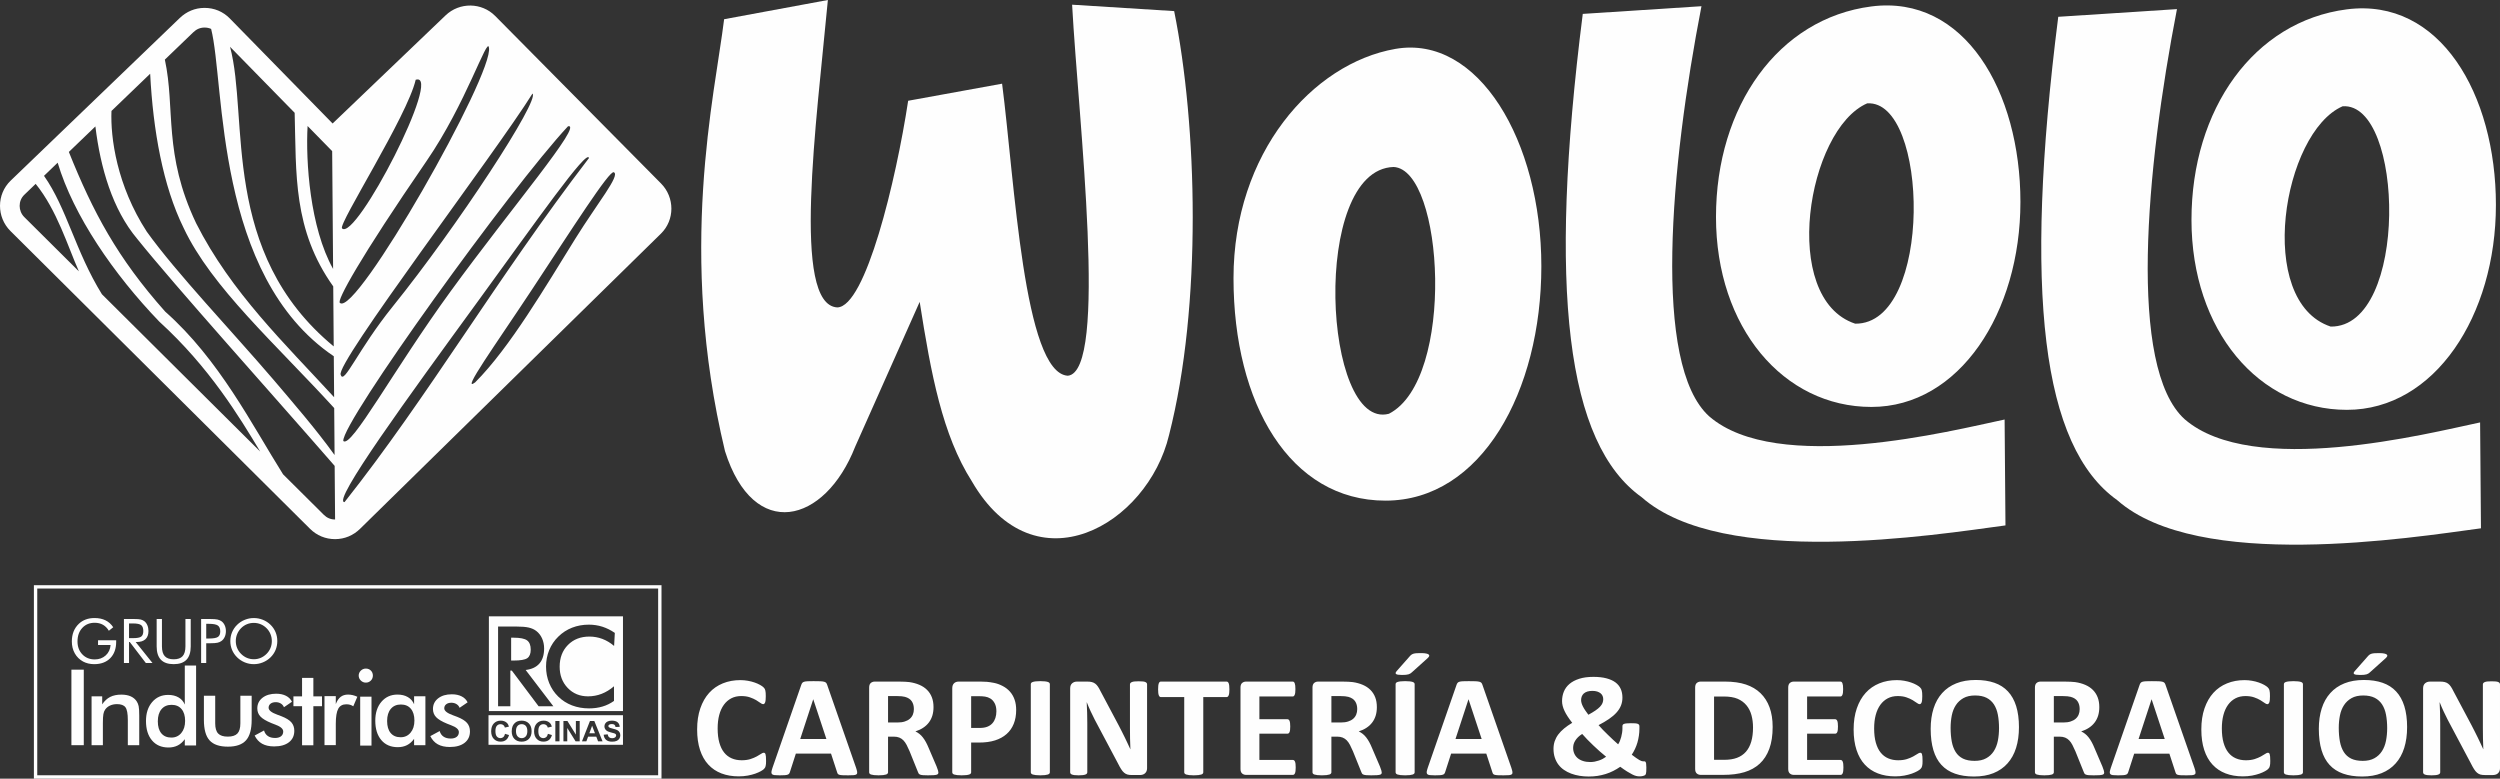
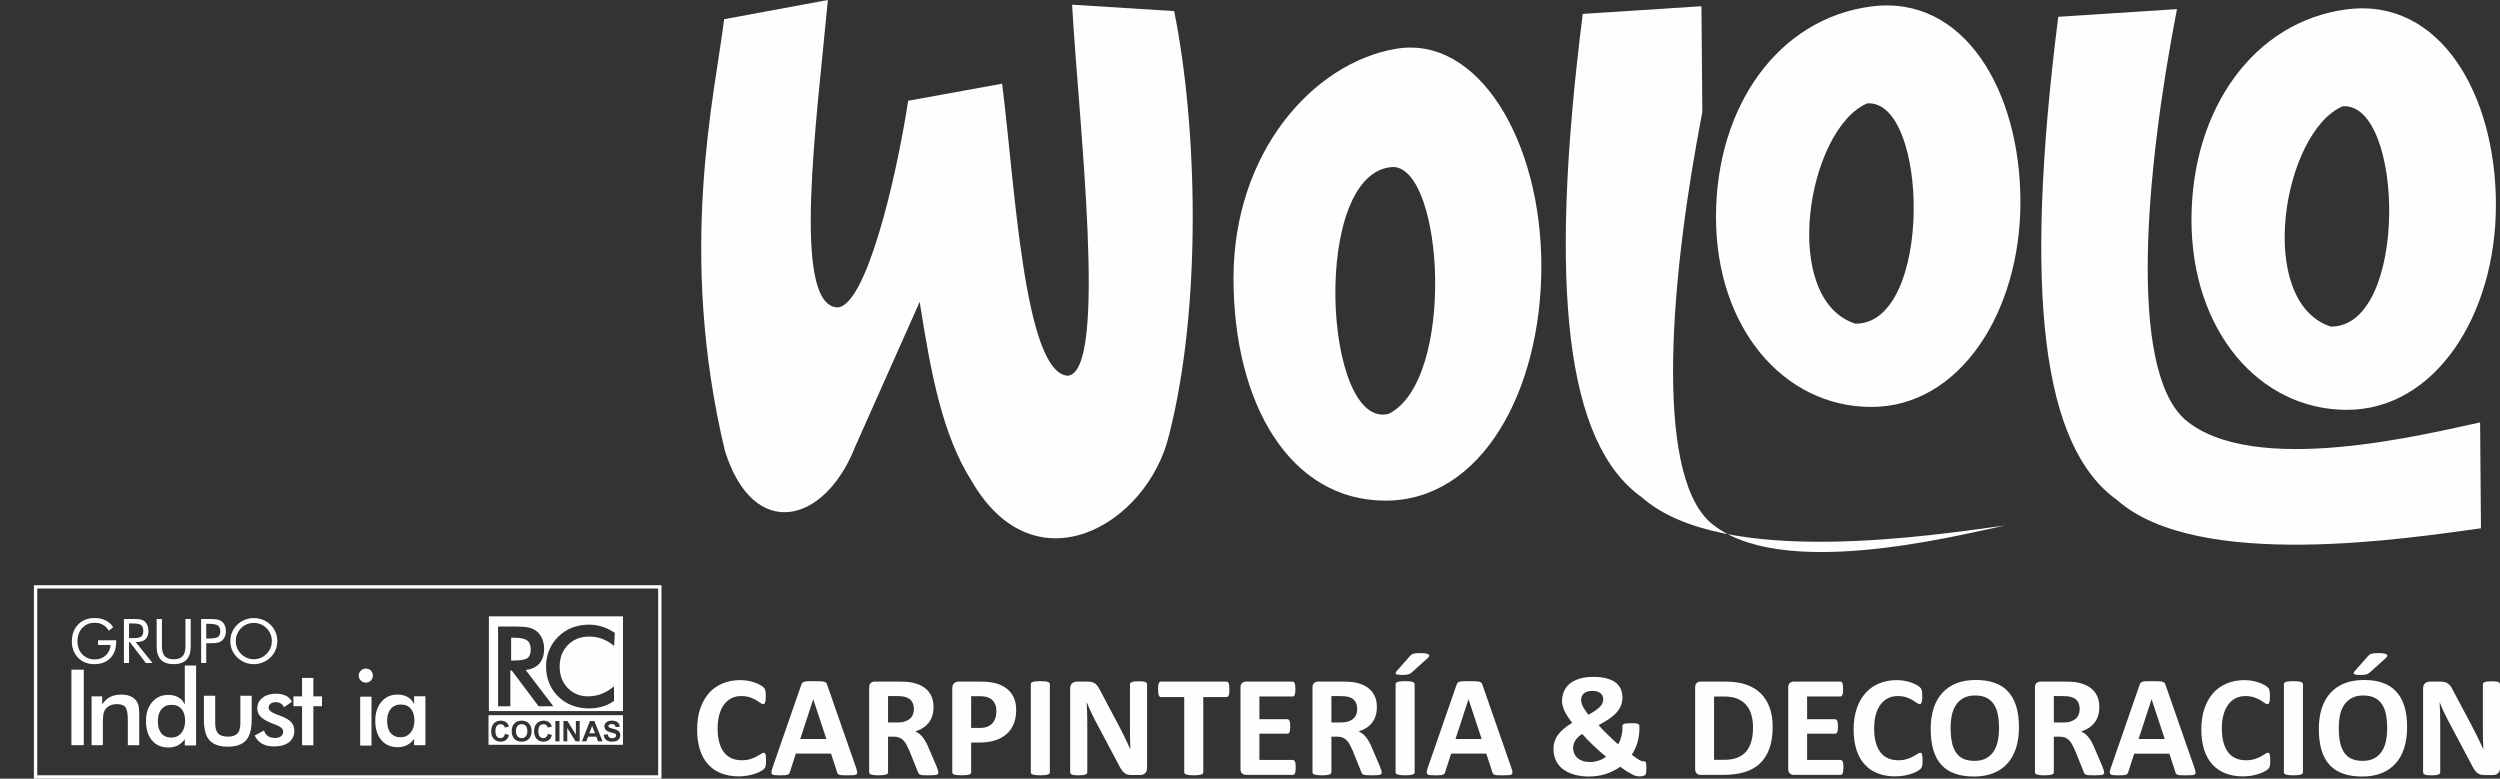
<svg xmlns="http://www.w3.org/2000/svg" viewBox="0 0 60134.89 18729.51" style="shape-rendering:geometricPrecision; text-rendering:geometricPrecision; image-rendering:optimizeQuality; fill-rule:evenodd; clip-rule:evenodd" version="1.1" height="163.554mm" width="525.124mm" xml:space="preserve">
  <rect x="0" y="0" width="60134.89" height="18729.51" fill="#333333" stroke="none" />
  <defs>
    <style type="text/css">
   
    .str0 {stroke:#FEFEFE;stroke-width:80.8;stroke-miterlimit:22.926}
    .fil2 {fill:none}
    .fil0 {fill:#FEFEFE}
    .fil1 {fill:#FEFEFE;fill-rule:nonzero}
   
  </style>
  </defs>
  <g id="Capa_x0020_1">
-     <path d="M8000.82 2970.47l2715.95 -2599.57c335.47,-321.09 868.37,-316.49 1195.59,14.04l3988.73 4029.19c330.03,333.38 333.54,875.93 -2.85,1205.93l-7237.04 7099.48c-163.14,160.05 -370.79,248.18 -599.9,248.75 -230.76,0.57 -441.53,-87 -605.08,-249.55l-7204.78 -7161.73c-335.36,-333.34 -336.85,-883.21 5.14,-1212.1l4065.98 -3910.38c163.32,-157.09 368.65,-244.08 595.99,-244.57 232.34,-0.49 445.82,87.18 608.62,253.47l2473.65 2527.05zm225.93 2522.71c328.85,328.89 2449.88,-3792.35 1772,-3574.18 -196.97,863.64 -1867.82,3473.16 -1772,3574.18zm-50.35 1792.17c-85.81,-40.1 461.74,-1052.91 2088.04,-3418.51 941.19,-1369.02 1460.96,-3006.9 1496.23,-2723.1 134.26,617.53 -3205.03,6500.69 -3584.27,6141.61zm20.18 1731.72c75.91,250.49 409.11,-602.23 1252.01,-1646.93 1549.02,-1919.92 3547.78,-4975.9 3359.19,-5118.91 -882.68,1419.61 -4777,6533.98 -4611.2,6765.84zm60.38 1590.76c-40.26,-449.71 4037.33,-6104.67 5406.63,-7571.23 377.17,-71.69 -1370.94,1974.3 -2824.78,3971.5 -1380.98,1897.17 -2388.73,3783.63 -2581.85,3599.73zm30.29 1470.01c-317.09,5.55 1535.7,-2535.57 3219.28,-4845.91 1381.46,-1895.72 2626.1,-3675.63 2660.53,-3430.12 -2221.71,2899.63 -3869.51,5738.86 -5879.81,8276.04zm3141.27 -2879.5c-356.18,267.97 486.92,-899.68 1372.48,-2241.23 949.15,-1437.9 1870.42,-2887.41 1965.12,-2812.99 158.34,72.68 -392.17,737.96 -922.86,1589.89 -714.1,1146.3 -1580.13,2630.7 -2414.75,3464.33zm-10370.16 -4968.82c546.78,774.76 754.7,1814.7 1392.81,2847.76l3808.17 3785.42c-500.66,-834.24 -1221.57,-2028.45 -2427.35,-3126.31 -1099.19,-1141.85 -2067.36,-2556.16 -2444.89,-3823.01l-328.74 316.14zm839.25 2297.52c-272.23,-612.69 -525.32,-1467.97 -1039.91,-2104.55l-273.52 263.05c-150.43,144.64 -147.53,389.24 0.41,536.32l1313.01 1305.17zm6152.31 4679.32c-1554.38,-1786.32 -3833.56,-4319.11 -4751.46,-5463.39 -595.18,-709.92 -882.64,-1706.86 -1004.06,-2702.17l-638.34 613.91c582.52,1449.93 1165.48,2545.55 2316.89,3840.07 1299.96,1149.53 2092.72,2732.07 2835.69,3913.95l980.74 974.88c74.73,74.36 165.3,112.41 270.75,112.13l-10.2 -1289.38zm-5368.64 -8537.65c-26.52,640.81 128.46,1792.74 848.73,2903.09 714.82,996.76 2033.76,2376.1 3050.65,3564.14 469.5,554.32 1014.07,1178.46 1467.21,1809.61l-8.94 -1129.9c-1403.28,-1537.08 -2953.16,-2908.98 -3622.86,-4334.49 -497.08,-1007.49 -734.61,-2349.87 -803.98,-3707.64l-930.81 895.19zm1284.02 -1234.85c255.18,1179.9 -42.77,2265.77 752.79,3936.56 843.06,1665.31 2135.91,2895.22 3318.78,4184.14l-7.8 -985.3c-2875.24,-1943.43 -2614.65,-6548.92 -2950.61,-7873.96 -48.45,-22.03 -101.61,-32.84 -158.88,-32.73 -105.06,0.23 -193.68,39.76 -269.41,112.59l-684.87 658.71zm1567.73 -308.84c458.54,1698.71 -247.49,4946.6 2494.14,7207.32l-11.42 -1443.57c-972.14,-1364.01 -887.74,-2713.06 -927.99,-4175.46l-1554.73 -1588.29zm1865.74 1905.99c-47.72,843.74 54.22,2439.72 613.68,3437.88l-22.41 -2833.86 -591.27 -604.01z" class="fil0" />
    <path d="M19913.88 0l-2495.69 462.2c-225.95,1841.78 -1129.73,5588.81 20.57,10388.44 688.11,2184.15 2403.27,1754.48 3132.45,-107.87l1550.81 -3481.6c273.9,1745.99 547.75,3204.33 1253.01,4313.53 1520.04,2629.18 4231.39,1047.54 4744.9,-1109.2 801.03,-3132.44 677.82,-7456.25 123.21,-10198.44l-2454.59 -154.06c150.69,2769.58 876.45,8825.71 -102.63,8925.01 -1061.22,-61.64 -1280.34,-4703.75 -1581.55,-7024.85 -753.17,136.95 -1506.29,273.85 -2259.45,410.8 -290.97,1913.67 -1023.61,4957.14 -1704.88,4970.81 -1102.41,-61.68 -499.93,-4457.42 -226.16,-7394.77z" class="fil0" />
    <path d="M33563.17 1176.35c1994.76,-349.19 3512.43,2215.66 3512.43,5227.55 0,3011.88 -1445.77,5638.42 -3748.66,5638.42 -2302.9,0 -3656.2,-2338.95 -3656.2,-5350.83 0,-3011.89 1897.67,-5165.95 3892.43,-5515.14zm-40.92 2840.07c1208.48,61.61 1492.63,5114.67 -112.91,5936.26 -1578.22,421.13 -1893.22,-5874.65 112.91,-5936.26z" class="fil0" />
-     <path d="M40927 149.45l-2855.17 184.84c-842.17,6648.29 -390.26,10338.8 1417.33,11626 1951.36,1725.42 7065.95,903.73 8750.29,677.83l-20.54 -2547.05c-1266.67,267.02 -5470.65,1340.27 -7107.05,-77.06 -1369.34,-1239.27 -931.14,-6016.65 -184.85,-9864.56z" class="fil0" />
+     <path d="M40927 149.45l-2855.17 184.84c-842.17,6648.29 -390.26,10338.8 1417.33,11626 1951.36,1725.42 7065.95,903.73 8750.29,677.83c-1266.67,267.02 -5470.65,1340.27 -7107.05,-77.06 -1369.34,-1239.27 -931.14,-6016.65 -184.85,-9864.56z" class="fil0" />
    <path d="M52364.43 219.32l-2855.17 184.85c-842.17,6648.28 -390.26,10338.79 1417.33,11626 1951.36,1725.41 7065.95,903.73 8750.29,677.82l-20.53 -2547.05c-1266.68,267.02 -5470.65,1340.27 -7107.06,-77.06 -1369.34,-1239.27 -931.14,-6016.64 -184.85,-9864.56z" class="fil0" />
    <path d="M45014.85 154.93c2238.95,-287.59 3584.35,2043.54 3584.35,4703.79 0,2660.23 -1468.64,4929.74 -3584.35,4929.74 -2115.71,0 -3738.41,-1910.03 -3738.41,-4570.26 0,-2660.23 1499.46,-4775.67 3738.41,-5063.27zm-102.59 2331.45c-1441.27,626.47 -2112.25,4693.55 -287.55,5299.48 1882.84,20.58 1773.34,-5402.19 287.55,-5299.48z" class="fil0" />
    <path d="M56452.27 224.79c2238.96,-287.59 3584.35,2043.56 3584.35,4703.79 0,2660.23 -1468.63,4929.74 -3584.35,4929.74 -2115.71,0 -3738.41,-1910.02 -3738.41,-4570.25 0,-2660.25 1499.46,-4775.68 3738.41,-5063.28zm-102.58 2331.46c-1441.27,626.46 -2112.26,4693.54 -287.56,5299.47 1882.86,20.58 1773.34,-5402.17 287.56,-5299.47z" class="fil0" />
    <path d="M18426.98 18299.94c0,29 -0.6,53.86 -2.38,73.98 -1.77,20.12 -4.73,37.88 -8.28,52.07 -2.97,14.81 -7.7,27.23 -13.62,37.88 -5.91,10.05 -14.78,21.88 -27.82,34.92 -12.42,13.02 -37.26,30.17 -73.37,50.89 -36.69,20.12 -81.07,40.24 -133.74,59.18 -52.67,18.35 -112.43,34.31 -179.9,46.75 -67.46,12.42 -140.84,18.94 -219.55,18.94 -153.27,0 -291.74,-23.68 -415.43,-71.02 -123.69,-47.33 -229.02,-118.35 -315.41,-212.44 -87,-94.1 -153.28,-211.27 -199.44,-352.7 -46.15,-140.85 -69.24,-304.78 -69.24,-491.78 0,-190.55 25.46,-359.8 76.35,-507.75 50.89,-147.94 121.89,-272.2 213.04,-372.82 91.12,-100.6 200.6,-176.35 328.42,-228.42 127.24,-52.07 268.09,-78.11 421.94,-78.11 62.14,0 121.91,5.34 179.9,15.99 57.99,10.05 111.25,23.66 160.37,40.82 49.12,16.56 92.92,36.1 132.56,57.99 39.06,22.49 66.88,41.43 82.25,56.82 15.4,15.96 26.05,28.98 31.96,39.04 5.92,10.66 10.66,23.68 13.62,39.67 3.55,16.56 6.52,35.49 8.29,57.38 1.76,21.91 2.36,48.53 2.36,81.09 0,34.31 -1.18,63.9 -3.55,88.18 -2.37,24.25 -6.5,43.78 -11.84,58.59 -5.91,14.78 -13.02,26.02 -20.72,32.53 -8.28,7.11 -17.75,10.65 -27.82,10.65 -17.14,0 -39.05,-10.05 -65.67,-30.17 -26.64,-20.12 -60.96,-42.6 -102.97,-67.46 -42.02,-24.85 -92.31,-47.35 -150.9,-67.47 -58,-20.11 -127.24,-30.17 -208.32,-30.17 -88.77,0 -168.06,18.35 -237.89,54.45 -69.82,36.68 -129,88.18 -178.12,155.64 -49.12,68.06 -86.4,149.72 -111.86,245.59 -25.43,95.27 -37.86,203.57 -37.86,323.7 0,131.36 13.6,245.58 40.84,342.05 27.22,95.86 65.69,175.76 115.98,237.88 49.71,62.14 110.66,108.89 181.67,139.07 71.01,30.77 150.92,46.16 239.68,46.16 80.48,0 150.3,-9.47 209.48,-28.41 58.59,-18.93 108.88,-40.23 150.91,-62.72 42.6,-23.09 76.92,-43.79 104.14,-62.15 27.23,-18.32 47.94,-27.79 63.34,-27.79 11.23,0 20.7,2.36 27.21,7.09 7.1,4.74 13.02,13.62 17.75,27.82 4.16,13.62 7.7,33.15 10.07,57.99 2.37,25.46 3.56,58.59 3.56,100.6zm2165.31 169.25c13.6,41.42 22.48,74.56 26.04,98.83 3.54,24.25 -1.2,42.6 -13.63,55.02 -13.01,11.85 -35.49,19.54 -68.05,22.5 -31.96,2.95 -76.93,4.13 -133.15,4.13 -59.17,0 -105.34,-0.6 -137.88,-2.36 -33.15,-1.77 -58,-5.34 -75.75,-10.65 -17.17,-5.34 -29,-12.45 -36.11,-21.9 -7.1,-8.87 -13.01,-21.32 -17.17,-36.11l-147.35 -450.93 -846.24 0 -141.44 438.5c-4.73,16.56 -10.66,30.19 -18.36,40.84 -7.09,11.23 -19.52,19.52 -36.08,26.03 -16.57,6.52 -40.24,10.65 -71.02,13.02 -30.77,2.37 -71.01,3.55 -120.72,3.55 -53.25,0 -94.68,-1.77 -124.87,-5.31 -30.17,-3.56 -50.89,-11.85 -62.12,-24.86 -11.84,-13.6 -15.99,-32.55 -12.42,-56.82 3.54,-24.25 12.42,-56.22 26.03,-97.05l691.19 -1991.32c6.52,-19.52 14.81,-35.51 24.28,-47.34 8.86,-12.42 23.66,-21.3 43.78,-27.82 20.72,-6.52 48.53,-10.65 84.63,-12.42 35.5,-1.76 82.85,-2.37 142.02,-2.37 68.06,0 122.51,0.61 162.75,2.37 40.82,1.77 72.19,5.91 94.67,12.42 22.5,6.52 38.47,15.99 48.53,28.41 9.46,13.01 18.35,30.17 24.86,52.07l693.56 1989.56zm-1029.69 -1647.51l-1.79 0 -312.44 954.55 629.64 0 -315.41 -954.55zm3009.17 1758.77c0,12.42 -2.36,23.07 -7.09,31.95 -4.74,8.87 -15.39,15.99 -32.56,21.91 -17.75,5.32 -42.6,9.46 -76.34,11.83 -33.72,2.37 -79.3,3.55 -136.71,3.55 -48.52,0 -86.97,-1.18 -115.97,-3.55 -29.01,-2.37 -52.09,-6.5 -68.65,-13.02 -16.57,-6.5 -28.4,-14.2 -35.51,-24.25 -6.52,-10.07 -12.42,-21.9 -17.17,-35.51l-202.37 -502.41c-24.28,-56.82 -47.94,-107.71 -71.02,-151.5 -23.07,-44.37 -49.13,-81.08 -77.53,-110.66 -28.41,-29.59 -61.54,-51.49 -98.83,-66.88 -36.69,-14.78 -79.89,-22.48 -128.42,-22.48l-142.61 0 0 857.48c0,11.25 -3.56,21.9 -11.26,30.77 -7.68,9.47 -20.12,17.17 -37.27,23.07 -17.15,5.34 -40.25,10.07 -69.25,13.63 -28.39,3.54 -65.67,5.31 -110.06,5.31 -43.79,0 -80.48,-1.77 -110.07,-5.31 -29.59,-3.56 -52.67,-8.29 -69.83,-13.63 -17.15,-5.91 -29.58,-13.6 -36.1,-22.48 -7.11,-9.47 -10.65,-20.12 -10.65,-31.37l0 -2038.09c0,-50.88 13.01,-87.58 39.05,-110.06 26.05,-22.48 58,-33.72 95.87,-33.72l581.12 0c58.59,0 107.7,1.18 145.58,3.55 37.87,2.36 72.8,5.31 104.15,8.28 89.95,13.02 171.02,34.9 243.22,66.28 72.2,30.77 133.74,71.61 184.04,121.9 50.31,50.3 88.78,109.48 115.4,178.12 26.64,68.65 39.65,147.36 39.65,236.72 0,74.57 -9.47,143.21 -28.4,204.75 -19.54,62.15 -47.33,117.17 -84.62,165.7 -36.69,48.52 -82.27,90.55 -136.71,126.05 -54.44,36.1 -116.58,64.51 -185.81,86.99 33.72,15.99 65.09,35.51 94.67,58.59 29.59,23.07 57.41,51.49 83.45,84.64 26.05,33.13 50.89,70.42 73.99,113.02 23.06,42.03 45.55,89.95 67.45,143.21l189.96 443.24c17.17,43.79 29.01,75.75 34.32,96.46 5.92,20.12 8.87,36.11 8.87,47.94zm-589.4 -1523.83c0,-73.97 -16.58,-136.71 -50.31,-187 -33.74,-50.89 -88.76,-87 -165.1,-107.7 -23.07,-5.92 -49.13,-10.07 -78.71,-13.6 -29.59,-3.56 -70.43,-5.34 -122.51,-5.34l-204.74 0 0 635.57 232.56 0c65.1,0 121.32,-7.7 169.85,-23.67 49.12,-15.39 89.36,-37.29 121.9,-65.69 32.53,-27.82 56.81,-62.14 72.8,-101.2 15.96,-39.05 24.25,-82.85 24.25,-131.37zm2460.6 20.12c0,126.63 -19.52,237.89 -59.17,334.95 -39.06,97.65 -96.47,179.31 -172.2,245.59 -75.17,66.85 -167.49,117.17 -276.97,152.08 -109.48,34.93 -238.48,52.09 -387.02,52.09l-187.59 0 0 715.45c0,11.84 -3.56,21.9 -11.26,31.37 -7.68,8.87 -20.12,16.57 -37.27,22.48 -17.15,5.93 -40.25,10.07 -69.25,13.63 -28.39,3.54 -65.67,5.31 -110.06,5.31 -43.79,0 -80.48,-1.77 -110.07,-5.31 -29.59,-3.56 -52.67,-8.29 -69.83,-13.63 -17.15,-5.91 -29.58,-13.6 -36.1,-22.48 -7.11,-9.47 -10.65,-20.12 -10.65,-31.37l0 -2018.56c0,-54.44 14.19,-95.27 42.6,-122.5 28.41,-27.22 65.69,-40.82 111.86,-40.82l529.04 0c53.26,0 104.16,1.77 152.09,5.91 47.92,4.15 105.33,13.03 172.79,26.04 66.88,13.6 134.93,37.88 203.57,73.97 68.65,35.51 127.83,81.09 176.35,136.11 48.53,55.04 85.81,118.95 111.25,192.92 25.45,73.38 37.87,155.64 37.87,246.77zm-475.78 33.14c0,-78.71 -14.21,-143.81 -42.03,-194.7 -27.82,-50.88 -62.12,-88.76 -102.96,-113.03 -40.82,-24.25 -83.45,-39.66 -127.82,-46.16 -44.98,-6.5 -91.14,-9.46 -139.08,-9.46l-195.27 0 0 763.4 205.93 0c73.38,0 134.33,-10.07 184.04,-29.59 49.12,-19.52 89.96,-47.34 121.32,-82.86 31.37,-34.9 55.02,-77.52 71.61,-126.63 15.97,-49.13 24.27,-102.96 24.27,-160.96zm1285.93 1467.01c0,11.25 -3.55,21.9 -11.25,31.37 -7.7,8.87 -20.12,16.57 -37.29,22.48 -17.17,5.34 -40.82,10.07 -69.24,13.63 -29,3.54 -66.28,5.31 -111.26,5.31 -43.78,0 -80.48,-1.77 -110.06,-5.31 -29.59,-3.56 -53.26,-8.29 -70.43,-13.63 -17.17,-5.91 -29.58,-13.6 -37.29,-22.48 -7.7,-9.47 -11.23,-20.12 -11.23,-31.37l0 -2119.74c0,-11.25 3.54,-21.9 11.23,-31.37 7.71,-8.87 20.12,-16.57 38.48,-22.5 17.75,-5.91 40.82,-10.05 69.82,-13.6 29,-3.54 65.7,-5.32 109.48,-5.32 44.98,0 82.27,1.79 111.26,5.32 28.41,3.55 52.07,7.7 69.24,13.6 17.17,5.93 29.59,13.63 37.29,22.5 7.7,9.47 11.25,20.12 11.25,31.37l0 2119.74zm2338.7 -97.64c0,26.61 -4.72,50.3 -13.6,71.6 -9.47,20.72 -21.88,37.88 -37.87,52.07 -15.39,13.63 -33.74,23.68 -55.05,30.19 -21.88,6.52 -43.18,9.47 -65.08,9.47l-194.7 0c-40.82,0 -75.75,-4.15 -105.34,-11.84 -29,-8.28 -56.22,-23.07 -81.07,-44.37 -25.45,-21.31 -49.12,-50.31 -72.2,-86.99 -23.07,-36.11 -49.12,-83.45 -78.12,-141.45l-556.86 -1049.22c-32.55,-62.72 -65.09,-130.18 -98.83,-202.4 -33.72,-72.19 -63.32,-142.61 -89.95,-210.66l-3.54 0c4.72,83.44 8.28,166.29 10.65,249.13 2.36,82.27 3.54,168.06 3.54,255.64l0 1174.68c0,11.26 -2.95,21.91 -9.47,31.38 -6.49,8.87 -17.75,16.56 -33.13,23.07 -15.39,6.52 -36.69,11.25 -63.33,14.81 -26.62,3.54 -60.95,5.31 -102.37,5.31 -40.84,0 -74.57,-1.77 -101.2,-5.31 -26.62,-3.56 -47.34,-8.29 -62.15,-14.81 -15.37,-5.92 -26.04,-14.2 -31.35,-23.07 -5.92,-9.47 -8.87,-20.12 -8.87,-31.38l0 -2016.77c0,-54.44 15.97,-95.27 47.94,-122.5 31.35,-27.22 70.42,-40.82 117.16,-40.82l244.41 0c43.78,0 81.07,3.55 111.25,11.25 30.17,7.7 56.81,20.12 80.49,37.27 23.66,17.15 46.15,41.43 66.85,72.2 20.72,30.17 42.03,68.64 63.92,113.62l436.13 820.78c25.45,49.72 50.31,98.84 75.16,146.76 24.86,47.94 49.12,95.87 71.6,143.81 23.1,47.94 45.58,95.28 67.47,141.44 22.49,46.75 43.79,92.91 64.51,139.07l1.77 0c-3.55,-81.07 -6.52,-165.7 -8.29,-253.29 -1.77,-88.18 -2.36,-172.21 -2.36,-252.09l0 -1053.37c0,-11.25 3.54,-21.9 10.65,-31.37 6.52,-8.87 18.35,-17.14 34.33,-24.25 16.56,-7.1 37.87,-11.83 64.5,-14.8 26.62,-2.95 60.95,-4.13 102.38,-4.13 39.66,0 72.79,1.18 99.42,4.13 26.64,2.97 46.75,7.7 61.54,14.8 14.21,7.11 24.86,15.38 30.17,24.25 5.92,9.47 8.87,19.54 8.87,31.37l0 2016.79zm1980.1 -1897.24c0,33.72 -1.2,62.12 -4.16,86.4 -2.95,23.66 -7.1,42.6 -13.01,56.8 -5.92,14.8 -13.03,25.45 -21.9,31.96 -8.28,7.09 -18.35,10.65 -28.4,10.65l-561.02 0 0 1809.06c0,11.25 -3.54,21.9 -11.23,31.37 -7.7,8.87 -20.12,16.57 -37.29,22.48 -17.15,5.34 -40.84,10.07 -70.42,13.63 -29.59,3.54 -66.28,5.31 -110.07,5.31 -43.8,0 -80.48,-1.77 -110.06,-5.31 -29.59,-3.56 -53.27,-8.29 -70.44,-13.63 -17.15,-5.91 -29.59,-13.6 -37.26,-22.48 -7.71,-9.47 -11.26,-20.12 -11.26,-31.37l0 -1809.06 -561 0c-11.25,0 -21.31,-3.56 -29.59,-10.65 -7.7,-6.52 -14.78,-17.17 -20.72,-31.96 -5.32,-14.2 -10.05,-33.14 -13.01,-56.8 -2.97,-24.28 -4.16,-52.68 -4.16,-86.4 0,-34.33 1.19,-63.92 4.16,-88.18 2.95,-24.28 7.68,-43.8 13.01,-58 5.93,-14.8 13.02,-24.86 20.72,-31.35 8.28,-6.52 18.35,-9.47 29.59,-9.47l1580.05 0c10.05,0 19.52,2.95 28.4,9.47 8.86,6.49 15.97,16.56 21.9,31.35 5.91,14.2 10.05,33.72 13.01,58 2.95,24.25 4.16,53.85 4.16,88.18zm1594.84 1877.7c0,33.72 -1.18,61.54 -4.15,84.62 -2.95,22.5 -7.09,40.84 -13.02,54.45 -5.92,14.2 -13.01,24.25 -21.88,30.77 -8.29,6.52 -18.36,9.47 -28.41,9.47l-1125.56 0c-37.87,0 -69.82,-11.25 -95.87,-33.72 -26.04,-22.5 -39.05,-59.18 -39.05,-110.08l0 -1956.42c0,-50.88 13.01,-87.58 39.05,-110.06 26.05,-22.48 58,-33.72 95.87,-33.72l1120.23 0c10.07,0 19.54,2.95 27.82,8.86 7.7,5.92 14.81,15.99 20.72,30.2 5.34,14.78 10.05,33.13 13.03,55.61 2.95,23.1 4.13,51.5 4.13,86.4 0,32.55 -1.18,59.78 -4.13,82.86 -2.98,22.48 -7.11,40.82 -13.03,54.43 -5.91,14.21 -13.02,24.28 -20.72,30.77 -8.28,6.52 -17.75,9.47 -27.82,9.47l-800.66 0 0 546.8 674.61 0c10.66,0 20.13,2.95 28.41,9.47 8.87,6.52 15.97,15.99 21.91,29.59 5.91,13.02 10.05,30.77 13.01,53.86 2.95,22.49 4.13,49.71 4.13,81.66 0,33.72 -1.18,61.54 -4.13,83.45 -2.95,21.9 -7.1,39.65 -13.01,52.67 -5.93,13.6 -13.03,23.07 -21.91,28.41 -8.28,5.91 -17.75,8.87 -28.41,8.87l-674.61 0 0 632.01 806 0c10.65,0 20.12,2.97 28.41,9.46 8.87,6.52 15.96,16.58 21.88,30.77 5.93,13.63 10.07,31.97 13.02,54.45 2.97,23.07 4.15,50.89 4.15,84.63zm2069.44 120.72c0,12.42 -2.36,23.07 -7.09,31.95 -4.74,8.87 -15.39,15.99 -32.56,21.91 -17.75,5.32 -42.6,9.46 -76.34,11.83 -33.72,2.37 -79.3,3.55 -136.71,3.55 -48.52,0 -86.97,-1.18 -115.97,-3.55 -29,-2.37 -52.09,-6.5 -68.65,-13.02 -16.57,-6.5 -28.4,-14.2 -35.51,-24.25 -6.52,-10.07 -12.42,-21.9 -17.17,-35.51l-202.37 -502.41c-24.27,-56.82 -47.94,-107.71 -71.02,-151.5 -23.07,-44.37 -49.12,-81.08 -77.53,-110.66 -28.41,-29.59 -61.54,-51.49 -98.83,-66.88 -36.69,-14.78 -79.89,-22.48 -128.41,-22.48l-142.62 0 0 857.48c0,11.25 -3.56,21.9 -11.26,30.77 -7.68,9.47 -20.12,17.17 -37.26,23.07 -17.17,5.34 -40.25,10.07 -69.26,13.63 -28.39,3.54 -65.67,5.31 -110.06,5.31 -43.79,0 -80.48,-1.77 -110.07,-5.31 -29.58,-3.56 -52.65,-8.29 -69.82,-13.63 -17.17,-5.91 -29.59,-13.6 -36.11,-22.48 -7.1,-9.47 -10.65,-20.12 -10.65,-31.37l0 -2038.09c0,-50.88 13.01,-87.58 39.06,-110.06 26.04,-22.48 57.99,-33.72 95.86,-33.72l581.12 0c58.59,0 107.7,1.18 145.58,3.55 37.87,2.36 72.8,5.31 104.15,8.28 89.95,13.02 171.02,34.9 243.23,66.28 72.19,30.77 133.73,71.61 184.03,121.9 50.32,50.3 88.78,109.48 115.4,178.12 26.64,68.65 39.66,147.36 39.66,236.72 0,74.57 -9.47,143.21 -28.41,204.75 -19.52,62.15 -47.33,117.17 -84.62,165.7 -36.69,48.52 -82.27,90.55 -136.7,126.05 -54.45,36.1 -116.59,64.51 -185.82,86.99 33.72,15.99 65.09,35.51 94.68,58.59 29.58,23.07 57.4,51.49 83.45,84.64 26.04,33.13 50.89,70.42 73.98,113.02 23.07,42.03 45.55,89.95 67.45,143.21l189.97 443.24c17.17,43.79 29,75.75 34.31,96.46 5.92,20.12 8.87,36.11 8.87,47.94zm-589.4 -1523.83c0,-73.97 -16.57,-136.71 -50.3,-187 -33.75,-50.89 -88.77,-87 -165.11,-107.7 -23.07,-5.92 -49.12,-10.07 -78.71,-13.6 -29.59,-3.56 -70.42,-5.34 -122.51,-5.34l-204.74 0 0 635.57 232.56 0c65.1,0 121.33,-7.7 169.85,-23.67 49.12,-15.39 89.36,-37.29 121.9,-65.69 32.55,-27.82 56.81,-62.14 72.8,-101.2 15.96,-39.05 24.25,-82.85 24.25,-131.37zm1381.21 1520.28c0,11.25 -3.55,21.9 -11.25,31.37 -7.7,8.87 -20.12,16.57 -37.29,22.48 -17.17,5.34 -40.82,10.07 -69.24,13.63 -29,3.54 -66.28,5.31 -111.26,5.31 -43.78,0 -80.47,-1.77 -110.06,-5.31 -29.59,-3.56 -53.26,-8.29 -70.43,-13.63 -17.15,-5.91 -29.58,-13.6 -37.27,-22.48 -7.7,-9.47 -11.25,-20.12 -11.25,-31.37l0 -2119.74c0,-11.25 3.55,-21.9 11.25,-31.37 7.7,-8.87 20.12,-16.57 38.47,-22.5 17.75,-5.91 40.82,-10.05 69.82,-13.6 29.01,-3.54 65.7,-5.32 109.48,-5.32 44.98,0 82.27,1.79 111.26,5.32 28.41,3.55 52.07,7.7 69.24,13.6 17.17,5.93 29.59,13.63 37.29,22.5 7.7,9.47 11.25,20.12 11.25,31.37l0 2119.74zm-120.72 -2787.27c14.78,-17.76 29.59,-31.38 43.79,-42.03 14.8,-10.07 31.95,-18.33 52.07,-24.25 20.12,-5.34 44.98,-9.47 73.98,-11.25 29,-1.77 64.5,-2.36 107.11,-2.36 53.26,0 94.69,3.54 124.28,10.65 29.59,6.49 49.71,15.38 60.95,26.61 10.65,11.25 13.02,23.68 7.7,37.29 -5.92,13.62 -17.17,28.41 -33.14,43.21l-385.24 346.78c-11.25,10.65 -23.09,19.52 -35.51,27.22 -11.84,7.71 -26.64,13.62 -43.79,18.94 -17.75,5.32 -38.47,8.87 -62.73,11.25 -24.25,2.36 -54.44,3.54 -89.95,3.54 -39.65,0 -71.01,-1.76 -94.68,-5.31 -23.67,-3.56 -40.24,-8.87 -50.31,-16.57 -10.05,-7.11 -13.6,-16.58 -11.23,-28.41 2.36,-11.83 10.65,-25.43 24.27,-41.42l312.46 -353.88zm2447.01 2679.56c13.6,41.42 22.48,74.56 26.04,98.83 3.54,24.25 -1.2,42.6 -13.62,55.02 -13.02,11.85 -35.5,19.54 -68.06,22.5 -31.96,2.95 -76.93,4.13 -133.15,4.13 -59.17,0 -105.34,-0.6 -137.88,-2.36 -33.15,-1.77 -58,-5.34 -75.75,-10.65 -17.17,-5.34 -29,-12.45 -36.11,-21.9 -7.1,-8.87 -13.01,-21.32 -17.17,-36.11l-147.35 -450.93 -846.24 0 -141.44 438.5c-4.73,16.56 -10.66,30.19 -18.36,40.84 -7.09,11.23 -19.52,19.52 -36.08,26.03 -16.57,6.52 -40.24,10.65 -71.02,13.02 -30.77,2.37 -71.01,3.55 -120.72,3.55 -53.25,0 -94.68,-1.77 -124.87,-5.31 -30.17,-3.56 -50.89,-11.85 -62.12,-24.86 -11.84,-13.6 -15.99,-32.55 -12.42,-56.82 3.54,-24.25 12.42,-56.22 26.03,-97.05l691.19 -1991.32c6.52,-19.52 14.81,-35.51 24.28,-47.34 8.86,-12.42 23.66,-21.3 43.78,-27.82 20.72,-6.52 48.53,-10.65 84.63,-12.42 35.5,-1.76 82.85,-2.37 142.02,-2.37 68.06,0 122.51,0.61 162.75,2.37 40.82,1.77 72.19,5.91 94.67,12.42 22.5,6.52 38.47,15.99 48.53,28.41 9.46,13.01 18.35,30.17 24.86,52.07l693.56 1989.56zm-1029.69 -1647.51l-1.79 0 -312.44 954.55 629.64 0 -315.41 -954.55zm2043.41 1191.84c0,-65.1 9.46,-126.05 28.39,-183.45 19.54,-56.81 47.94,-111.25 85.82,-162.14 38.47,-50.89 85.22,-99.41 141.44,-145.57 56.22,-46.17 120.72,-91.74 194.7,-135.53 -41.43,-53.25 -77.53,-102.97 -108.31,-150.3 -30.77,-46.76 -56.2,-91.14 -76.32,-134.34 -20.12,-42.6 -35.51,-83.45 -44.98,-122.51 -10.07,-38.47 -14.8,-76.93 -14.8,-115.37 0,-80.49 14.2,-156.83 43.2,-227.85 29.01,-71.6 73.98,-133.14 135.52,-185.23 60.96,-52.07 139.07,-92.9 233.76,-123.67 94.67,-30.77 208.3,-46.16 341.45,-46.16 121.32,0 226.07,11.83 313.65,34.92 87.58,23.07 159.77,55.62 216.58,97.65 56.81,42.6 98.83,94.67 126.64,156.21 27.82,62.15 41.42,131.98 41.42,209.5 0,69.24 -11.83,133.16 -35.51,192.34 -23.66,59.17 -59.77,115.39 -107.7,168.65 -47.94,53.25 -107.7,104.14 -179.31,153.27 -71.6,49.13 -155.64,98.84 -251.5,148.54 31.37,36.1 66.28,73.97 104.75,113.62 39.05,39.65 78.71,79.89 120.13,119.54 40.84,40.24 82.26,79.89 124.27,118.95 41.42,39.65 81.66,75.74 121.31,109.48 15.39,-23.07 29.59,-49.71 42.03,-79.89 12.42,-30.19 23.07,-62.15 31.95,-95.87 8.89,-33.74 15.99,-67.46 21.31,-102.39 5.32,-34.9 8.28,-69.24 8.28,-102.96l0 -53.86c0,-12.42 2.37,-23.67 7.11,-32.55 4.13,-9.47 14.19,-17.17 28.4,-23.07 14.2,-5.32 34.9,-10.05 62.14,-13.03 27.22,-2.95 62.12,-4.13 104.75,-4.13 40.24,0 73.97,0.6 100.6,2.37 26.04,1.76 47.34,5.92 62.72,11.23 15.99,5.93 26.64,13.63 33.14,23.68 6.5,10.07 9.47,22.48 9.47,37.29l0 55.62c0,55.63 -4.15,111.85 -12.42,168.67 -8.28,56.79 -20.13,111.84 -35.51,166.29 -15.97,53.85 -35.51,105.32 -58.59,154.44 -23.67,49.12 -49.12,95.28 -77.52,137.89 40.82,31.38 75.75,56.81 105.33,77.52 29.59,20.72 54.44,37.29 75.74,49.13 20.73,12.44 37.88,20.7 52.08,24.86 13.62,4.72 25.45,7.1 34.32,7.1 13.03,0 24.86,0 35.51,0 11.25,0 20.12,4.13 27.23,12.42 7.09,7.7 11.83,22.48 15.37,43.2 3.56,20.7 5.34,51.5 5.34,92.32 0,43.2 -0.6,76.93 -2.36,101.19 -1.79,24.28 -4.74,42.02 -8.89,53.86 -4.15,11.84 -11.23,21.31 -20.7,29.01 -10.07,7.09 -26.64,14.19 -49.72,20.7 -23.07,6.5 -50.89,9.47 -82.84,9.47 -25.46,0 -52.07,-2.97 -79.3,-9.47 -27.22,-6.52 -58.59,-18.35 -94.1,-36.69 -36.08,-17.76 -77.53,-41.42 -124.86,-71.01 -47.94,-29.59 -102.38,-67.46 -165.11,-113.62 -54.44,37.29 -110.07,70.42 -168.07,100.01 -57.98,29.59 -118.35,53.86 -181.07,73.38 -63.33,20.12 -128.42,34.9 -195.28,45.57 -66.88,10.05 -138.48,15.39 -214.82,15.39 -75.16,0 -148.54,-5.93 -220.13,-17.17 -71.62,-11.84 -139.08,-29.59 -202.4,-53.26 -62.73,-23.67 -120.13,-53.26 -172.21,-89.36 -52.07,-35.51 -96.47,-78.11 -133.73,-127.23 -36.7,-49.12 -65.7,-105.34 -86.4,-168.67 -20.72,-62.72 -31.37,-132.55 -31.37,-208.89zm663.96 -1172.32c0,24.28 4.16,49.71 12.44,75.75 7.68,26.04 18.94,53.26 33.72,81.66 14.21,28.41 32.55,58.59 54.45,90.56 21.9,31.95 46.73,66.26 74.55,103.55 68.65,-37.29 125.46,-71.6 171.04,-102.96 45.55,-31.38 82.25,-61.55 110.06,-91.14 27.82,-29.59 47.35,-59.17 59.18,-88.76 11.23,-29.59 17.17,-59.77 17.17,-91.13 0,-27.82 -5.34,-53.86 -15.39,-78.11 -10.65,-24.28 -26.62,-45.58 -48.53,-63.92 -22.48,-17.74 -49.71,-31.95 -81.66,-42.6 -32.55,-10.07 -70.42,-15.39 -114.8,-15.39 -48.53,0 -89.95,5.32 -123.68,16.57 -34.33,11.25 -62.15,26.64 -84.63,46.76 -21.9,20.12 -37.88,44.37 -48.53,71.6 -10.05,27.23 -15.39,56.23 -15.39,87.58zm-191.72 1148.07c0,50.3 9.47,95.85 27.82,137.29 18.35,42 44.96,78.11 79.89,108.29 34.31,29.59 77.52,53.26 129,69.83 50.89,17.17 110.07,25.43 177.53,25.43 34.33,0 68.64,-2.95 102.97,-9.47 33.72,-6.49 67.46,-15.37 100.6,-26.61 32.55,-10.65 63.9,-24.27 93.5,-39.65 28.98,-15.99 56.8,-33.15 82.26,-52.09 -52.07,-41.42 -104.75,-85.8 -157.41,-132.55 -52.07,-46.75 -103.57,-94.1 -153.28,-141.44 -49.7,-47.33 -97.05,-94.67 -143.2,-141.43 -45.57,-46.76 -86.4,-91.13 -121.91,-132.56 -40.24,25.45 -73.98,51.5 -101.19,78.71 -27.22,27.22 -49.12,55.04 -66.28,82.85 -17.76,27.82 -30.17,56.23 -38.47,85.22 -7.7,29 -11.83,58.59 -11.83,88.18zm4799.32 -505.39c0,205.95 -26.64,381.7 -80.49,528.47 -53.85,146.17 -130.78,265.12 -231.38,358.02 -100.61,92.31 -223.1,160.37 -366.91,203.56 -143.79,43.21 -315.41,65.1 -514.24,65.1l-535.57 0c-38.47,0 -70.42,-11.25 -96.46,-33.72 -26.04,-22.5 -39.06,-59.18 -39.06,-110.08l0 -1956.42c0,-50.88 13.02,-87.58 39.06,-110.06 26.04,-22.48 57.99,-33.72 96.46,-33.72l575.21 0c200.01,0 369.86,23.67 508.93,70.42 139.65,46.76 256.82,115.99 352.11,207.71 95.27,92.31 168.06,205.95 217.76,340.87 49.71,135.52 74.57,291.75 74.57,469.87zm-472.25 15.99c0,-106.52 -12.42,-204.75 -37.26,-296.49 -24.86,-91.12 -64.52,-169.83 -119.55,-236.7 -55.02,-66.88 -125.46,-119.53 -211.26,-156.82 -86.4,-37.29 -198.85,-56.23 -339.09,-56.23l-230.19 0 0 1523.24 237.3 0c124.87,0 230.19,-15.99 315.41,-48.53 85.22,-31.95 156.82,-81.07 214.22,-146.17 56.81,-65.1 99.41,-146.17 127.82,-243.22 28.41,-97.05 42.6,-210.08 42.6,-339.08z" class="fil1" />
    <path d="M44341.52 18459.72c0,33.72 -1.18,61.54 -4.16,84.62 -2.95,22.5 -7.09,40.84 -13.01,54.45 -5.92,14.2 -13.01,24.25 -21.9,30.77 -8.28,6.52 -18.35,9.47 -28.4,9.47l-1125.56 0c-37.88,0 -69.83,-11.25 -95.87,-33.72 -26.04,-22.5 -39.06,-59.18 -39.06,-110.08l0 -1956.42c0,-50.88 13.02,-87.58 39.06,-110.06 26.04,-22.48 57.99,-33.72 95.87,-33.72l1120.23 0c10.05,0 19.52,2.95 27.82,8.86 7.7,5.92 14.81,15.99 20.72,30.2 5.32,14.78 10.05,33.13 13.02,55.61 2.95,23.1 4.13,51.5 4.13,86.4 0,32.55 -1.18,59.78 -4.13,82.86 -2.97,22.48 -7.1,40.82 -13.02,54.43 -5.91,14.21 -13.02,24.28 -20.72,30.77 -8.29,6.52 -17.76,9.47 -27.82,9.47l-800.66 0 0 546.8 674.61 0c10.66,0 20.13,2.95 28.4,9.47 8.89,6.52 15.99,15.99 21.91,29.59 5.91,13.02 10.07,30.77 13.02,53.86 2.95,22.49 4.13,49.71 4.13,81.66 0,33.72 -1.18,61.54 -4.13,83.45 -2.95,21.9 -7.11,39.65 -13.02,52.67 -5.92,13.6 -13.02,23.07 -21.91,28.41 -8.27,5.91 -17.74,8.87 -28.4,8.87l-674.61 0 0 632.01 806 0c10.65,0 20.12,2.97 28.4,9.46 8.89,6.52 15.97,16.58 21.9,30.77 5.92,13.63 10.05,31.97 13.01,54.45 2.98,23.07 4.16,50.89 4.16,84.63zm1903.75 -159.78c0,29 -0.6,53.86 -2.38,73.98 -1.77,20.12 -4.73,37.88 -8.27,52.07 -2.97,14.81 -7.7,27.23 -13.62,37.88 -5.91,10.05 -14.8,21.88 -27.82,34.92 -12.42,13.02 -37.27,30.17 -73.38,50.89 -36.69,20.12 -81.07,40.24 -133.74,59.18 -52.67,18.35 -112.43,34.31 -179.89,46.75 -67.46,12.42 -140.85,18.94 -219.56,18.94 -153.26,0 -291.73,-23.68 -415.42,-71.02 -123.69,-47.33 -229.03,-118.35 -315.42,-212.44 -86.99,-94.1 -153.27,-211.27 -199.43,-352.7 -46.15,-140.85 -69.24,-304.78 -69.24,-491.78 0,-190.55 25.45,-359.8 76.34,-507.75 50.89,-147.94 121.9,-272.2 213.04,-372.82 91.13,-100.6 200.61,-176.35 328.43,-228.42 127.23,-52.07 268.08,-78.11 421.93,-78.11 62.15,0 121.91,5.34 179.9,15.99 58,10.05 111.25,23.66 160.37,40.82 49.12,16.56 92.92,36.1 132.56,57.99 39.06,22.49 66.88,41.43 82.26,56.82 15.39,15.96 26.04,28.98 31.95,39.04 5.92,10.66 10.66,23.68 13.62,39.67 3.55,16.56 6.52,35.49 8.29,57.38 1.77,21.91 2.36,48.53 2.36,81.09 0,34.31 -1.18,63.9 -3.54,88.18 -2.38,24.25 -6.52,43.78 -11.85,58.59 -5.91,14.78 -13.01,26.02 -20.7,32.53 -8.29,7.11 -17.76,10.65 -27.82,10.65 -17.15,0 -39.06,-10.05 -65.67,-30.17 -26.64,-20.12 -60.97,-42.6 -102.98,-67.46 -42,-24.85 -92.31,-47.35 -150.9,-67.47 -57.99,-20.11 -127.23,-30.17 -208.32,-30.17 -88.76,0 -168.06,18.35 -237.88,54.45 -69.83,36.68 -129.01,88.18 -178.13,155.64 -49.12,68.06 -86.4,149.72 -111.85,245.59 -25.45,95.27 -37.86,203.57 -37.86,323.7 0,131.36 13.6,245.58 40.82,342.05 27.22,95.86 65.69,175.76 115.99,237.88 49.7,62.14 110.66,108.89 181.67,139.07 71.01,30.77 150.91,46.16 239.67,46.16 80.48,0 150.31,-9.47 209.48,-28.41 58.59,-18.93 108.89,-40.23 150.92,-62.72 42.6,-23.09 76.91,-43.79 104.14,-62.15 27.22,-18.32 47.94,-27.79 63.33,-27.79 11.25,0 20.7,2.36 27.21,7.09 7.11,4.74 13.03,13.62 17.76,27.82 4.15,13.62 7.7,33.15 10.05,57.99 2.38,25.46 3.56,58.59 3.56,100.6zm2318.56 -808.95c0,185.81 -23.06,352.1 -69.24,498.86 -46.16,146.76 -114.8,271.62 -206.53,373.41 -91.12,102.37 -204.16,180.49 -338.5,234.34 -134.91,53.85 -290.55,80.48 -467.5,80.48 -174.57,0 -326.67,-23.07 -456.26,-68.65 -130.18,-45.57 -238.48,-114.8 -325.47,-208.89 -86.4,-93.51 -151.5,-212.45 -194.7,-356.85 -43.21,-144.39 -65.1,-315.41 -65.1,-513.06 0,-181.08 23.09,-344.43 69.24,-489.39 46.16,-144.99 114.81,-268.09 206.53,-369.86 91.14,-101.8 204.17,-179.92 338.51,-233.76 134.92,-54.45 291.16,-81.66 469.27,-81.66 169.84,0 319.57,22.49 449.75,67.45 129.6,44.98 238.48,114.22 325.48,208.32 87.58,93.5 153.28,211.26 197.65,353.89 44.39,143.21 66.87,311.28 66.87,505.38zm-479.34 23.07c0,-117.77 -9.46,-224.87 -27.82,-321.34 -18.32,-96.46 -49.7,-179.3 -94.07,-247.95 -44.4,-68.64 -103.57,-121.91 -177.53,-159.78 -73.98,-37.27 -166.29,-56.22 -276.97,-56.22 -111.84,0 -205.34,21.31 -279.9,63.32 -75.16,42.02 -136.11,98.83 -182.27,169.24 -46.16,70.44 -78.71,152.68 -97.64,246.78 -18.94,94.68 -28.41,194.12 -28.41,299.44 0,122.51 9.47,232.57 27.82,330.22 18.35,97.64 49.71,181.08 93.5,250.92 43.79,69.24 102.38,121.9 176.35,158.59 73.97,36.11 166.88,54.45 278.72,54.45 111.86,0 205.35,-20.73 279.92,-62.73 75.15,-41.43 136.1,-98.24 182.25,-169.84 46.16,-71.62 78.71,-155.05 97.65,-250.33 18.94,-95.28 28.4,-197.06 28.4,-304.76zm2529.27 1066.38c0,12.42 -2.37,23.07 -7.1,31.95 -4.74,8.87 -15.39,15.99 -32.56,21.91 -17.75,5.32 -42.6,9.46 -76.34,11.83 -33.72,2.37 -79.3,3.55 -136.7,3.55 -48.53,0 -86.99,-1.18 -115.98,-3.55 -29,-2.37 -52.08,-6.5 -68.64,-13.02 -16.58,-6.5 -28.41,-14.2 -35.52,-24.25 -6.5,-10.07 -12.41,-21.9 -17.15,-35.51l-202.38 -502.41c-24.27,-56.82 -47.94,-107.71 -71.02,-151.5 -23.07,-44.37 -49.12,-81.08 -77.53,-110.66 -28.4,-29.59 -61.54,-51.49 -98.83,-66.88 -36.69,-14.78 -79.89,-22.48 -128.41,-22.48l-142.62 0 0 857.48c0,11.25 -3.56,21.9 -11.26,30.77 -7.67,9.47 -20.12,17.17 -37.26,23.07 -17.17,5.34 -40.25,10.07 -69.26,13.63 -28.39,3.54 -65.67,5.31 -110.06,5.31 -43.78,0 -80.48,-1.77 -110.07,-5.31 -29.58,-3.56 -52.65,-8.29 -69.82,-13.63 -17.17,-5.91 -29.59,-13.6 -36.11,-22.48 -7.1,-9.47 -10.65,-20.12 -10.65,-31.37l0 -2038.09c0,-50.88 13.02,-87.58 39.06,-110.06 26.04,-22.48 57.99,-33.72 95.87,-33.72l581.11 0c58.59,0 107.71,1.18 145.58,3.55 37.88,2.36 72.8,5.31 104.16,8.28 89.94,13.02 171.01,34.9 243.22,66.28 72.19,30.77 133.73,71.61 184.03,121.9 50.32,50.3 88.78,109.48 115.4,178.12 26.64,68.65 39.66,147.36 39.66,236.72 0,74.57 -9.47,143.21 -28.41,204.75 -19.52,62.15 -47.33,117.17 -84.62,165.7 -36.69,48.52 -82.27,90.55 -136.7,126.05 -54.45,36.1 -116.59,64.51 -185.82,86.99 33.72,15.99 65.09,35.51 94.68,58.59 29.59,23.07 57.41,51.49 83.45,84.64 26.04,33.13 50.89,70.42 73.98,113.02 23.07,42.03 45.55,89.95 67.45,143.21l189.97 443.24c17.17,43.79 29,75.75 34.31,96.46 5.93,20.12 8.89,36.11 8.89,47.94zm-589.41 -1523.83c0,-73.97 -16.57,-136.71 -50.3,-187 -33.75,-50.89 -88.77,-87 -165.11,-107.7 -23.07,-5.92 -49.12,-10.07 -78.71,-13.6 -29.59,-3.56 -70.42,-5.34 -122.51,-5.34l-204.74 0 0 635.57 232.56 0c65.1,0 121.33,-7.7 169.85,-23.67 49.12,-15.39 89.36,-37.29 121.9,-65.69 32.55,-27.82 56.81,-62.14 72.8,-101.2 15.96,-39.05 24.25,-82.85 24.25,-131.37zm2760.64 1412.57c13.6,41.42 22.48,74.56 26.04,98.83 3.55,24.25 -1.19,42.6 -13.62,55.02 -13.02,11.85 -35.5,19.54 -68.06,22.5 -31.95,2.95 -76.93,4.13 -133.14,4.13 -59.18,0 -105.34,-0.6 -137.89,-2.36 -33.15,-1.77 -57.99,-5.34 -75.75,-10.65 -17.17,-5.34 -29,-12.45 -36.11,-21.9 -7.1,-8.87 -13.01,-21.32 -17.15,-36.11l-147.36 -450.93 -846.24 0 -141.44 438.5c-4.73,16.56 -10.65,30.19 -18.35,40.84 -7.09,11.23 -19.54,19.52 -36.1,26.03 -16.57,6.52 -40.23,10.65 -71.02,13.02 -30.77,2.37 -71.01,3.55 -120.71,3.55 -53.26,0 -94.69,-1.77 -124.87,-5.31 -30.19,-3.56 -50.89,-11.85 -62.14,-24.86 -11.83,-13.6 -15.99,-32.55 -12.42,-56.82 3.55,-24.25 12.42,-56.22 26.03,-97.05l691.21 -1991.32c6.52,-19.52 14.8,-35.51 24.27,-47.34 8.86,-12.42 23.67,-21.3 43.79,-27.82 20.7,-6.52 48.52,-10.65 84.63,-12.42 35.5,-1.76 82.84,-2.37 142.02,-2.37 68.05,0 122.5,0.61 162.74,2.37 40.82,1.77 72.19,5.91 94.67,12.42 22.5,6.52 38.47,15.99 48.53,28.41 9.47,13.01 18.35,30.17 24.86,52.07l693.56 1989.56zm-1029.69 -1647.51l-1.79 0 -312.44 954.55 629.64 0 -315.41 -954.55zm2853.56 1478.26c0,29 -0.6,53.86 -2.38,73.98 -1.77,20.12 -4.73,37.88 -8.27,52.07 -2.97,14.81 -7.7,27.23 -13.63,37.88 -5.91,10.05 -14.78,21.88 -27.8,34.92 -12.42,13.02 -37.27,30.17 -73.38,50.89 -36.69,20.12 -81.07,40.24 -133.74,59.18 -52.67,18.35 -112.43,34.31 -179.89,46.75 -67.47,12.42 -140.85,18.94 -219.56,18.94 -153.26,0 -291.73,-23.68 -415.42,-71.02 -123.69,-47.33 -229.03,-118.35 -315.42,-212.44 -86.99,-94.1 -153.27,-211.27 -199.43,-352.7 -46.15,-140.85 -69.24,-304.78 -69.24,-491.78 0,-190.55 25.45,-359.8 76.34,-507.75 50.89,-147.94 121.9,-272.2 213.04,-372.82 91.13,-100.6 200.61,-176.35 328.43,-228.42 127.23,-52.07 268.08,-78.11 421.93,-78.11 62.15,0 121.91,5.34 179.9,15.99 58,10.05 111.25,23.66 160.37,40.82 49.12,16.56 92.92,36.1 132.56,57.99 39.06,22.49 66.88,41.43 82.26,56.82 15.39,15.96 26.04,28.98 31.95,39.04 5.92,10.66 10.66,23.68 13.62,39.67 3.55,16.56 6.52,35.49 8.29,57.38 1.77,21.91 2.36,48.53 2.36,81.09 0,34.31 -1.18,63.9 -3.54,88.18 -2.38,24.25 -6.52,43.78 -11.85,58.59 -5.91,14.78 -13.01,26.02 -20.7,32.53 -8.29,7.11 -17.76,10.65 -27.82,10.65 -17.15,0 -39.06,-10.05 -65.67,-30.17 -26.64,-20.12 -60.97,-42.6 -102.98,-67.46 -42,-24.85 -92.31,-47.35 -150.9,-67.47 -57.99,-20.11 -127.23,-30.17 -208.32,-30.17 -88.76,0 -168.06,18.35 -237.88,54.45 -69.83,36.68 -129.01,88.18 -178.13,155.64 -49.12,68.06 -86.4,149.72 -111.85,245.59 -25.45,95.27 -37.87,203.57 -37.87,323.7 0,131.36 13.62,245.58 40.84,342.05 27.22,95.86 65.69,175.76 115.99,237.88 49.7,62.14 110.66,108.89 181.67,139.07 71.01,30.77 150.91,46.16 239.67,46.16 80.48,0 150.31,-9.47 209.48,-28.41 58.59,-18.93 108.89,-40.23 150.92,-62.72 42.6,-23.09 76.91,-43.79 104.14,-62.15 27.22,-18.32 47.94,-27.79 63.33,-27.79 11.25,0 20.7,2.36 27.21,7.09 7.1,4.74 13.03,13.62 17.76,27.82 4.15,13.62 7.7,33.15 10.05,57.99 2.38,25.46 3.56,58.59 3.56,100.6zm785.88 276.96c0,11.25 -3.55,21.9 -11.25,31.37 -7.7,8.87 -20.12,16.57 -37.29,22.48 -17.17,5.34 -40.82,10.07 -69.24,13.63 -29,3.54 -66.28,5.31 -111.26,5.31 -43.78,0 -80.47,-1.77 -110.06,-5.31 -29.59,-3.56 -53.25,-8.29 -70.42,-13.63 -17.17,-5.91 -29.59,-13.6 -37.29,-22.48 -7.7,-9.47 -11.25,-20.12 -11.25,-31.37l0 -2119.74c0,-11.25 3.55,-21.9 11.25,-31.37 7.7,-8.87 20.12,-16.57 38.47,-22.5 17.75,-5.91 40.82,-10.05 69.82,-13.6 29.01,-3.54 65.7,-5.32 109.48,-5.32 44.98,0 82.27,1.79 111.26,5.32 28.41,3.55 52.07,7.7 69.24,13.6 17.17,5.93 29.59,13.63 37.29,22.5 7.7,9.47 11.25,20.12 11.25,31.37l0 2119.74zm2505.58 -1085.91c0,185.81 -23.07,352.1 -69.24,498.86 -46.16,146.76 -114.8,271.62 -206.53,373.41 -91.12,102.37 -204.16,180.49 -338.5,234.34 -134.91,53.85 -290.55,80.48 -467.5,80.48 -174.57,0 -326.67,-23.07 -456.26,-68.65 -130.18,-45.57 -238.48,-114.8 -325.48,-208.89 -86.4,-93.51 -151.49,-212.45 -194.69,-356.85 -43.21,-144.39 -65.1,-315.41 -65.1,-513.06 0,-181.08 23.09,-344.43 69.24,-489.39 46.16,-144.99 114.81,-268.09 206.53,-369.86 91.14,-101.8 204.17,-179.92 338.5,-233.76 134.93,-54.45 291.17,-81.66 469.29,-81.66 169.84,0 319.57,22.49 449.75,67.45 129.6,44.98 238.48,114.22 325.48,208.32 87.58,93.5 153.28,211.26 197.65,353.89 44.39,143.21 66.87,311.28 66.87,505.38zm-479.34 23.07c0,-117.77 -9.47,-224.87 -27.82,-321.34 -18.33,-96.46 -49.7,-179.3 -94.07,-247.95 -44.4,-68.64 -103.57,-121.91 -177.53,-159.78 -73.98,-37.27 -166.29,-56.22 -276.97,-56.22 -111.84,0 -205.35,21.31 -279.9,63.32 -75.16,42.02 -136.11,98.83 -182.27,169.24 -46.16,70.44 -78.71,152.68 -97.64,246.78 -18.94,94.68 -28.41,194.12 -28.41,299.44 0,122.51 9.47,232.57 27.82,330.22 18.35,97.64 49.71,181.08 93.5,250.92 43.79,69.24 102.38,121.9 176.35,158.59 73.97,36.11 166.88,54.45 278.72,54.45 111.86,0 205.35,-20.73 279.92,-62.73 75.15,-41.43 136.1,-98.24 182.25,-169.84 46.16,-71.62 78.71,-155.05 97.65,-250.33 18.93,-95.28 28.4,-197.06 28.4,-304.76zm-468.69 -1724.43c14.81,-17.76 29.59,-31.38 43.8,-42.03 14.78,-10.07 31.95,-18.33 52.07,-24.25 20.12,-5.34 44.98,-9.47 73.98,-11.25 29.01,-1.77 64.5,-2.36 107.12,-2.36 53.25,0 94.67,3.54 124.26,10.65 29.59,6.49 49.71,15.38 60.97,26.61 10.65,11.25 13.01,23.68 7.68,37.29 -5.91,13.62 -17.15,28.41 -33.14,43.21l-385.24 346.78c-11.26,10.65 -23.09,19.52 -35.51,27.22 -11.83,7.71 -26.64,13.62 -43.8,18.94 -17.74,5.32 -38.44,8.87 -62.72,11.25 -24.25,2.36 -54.45,3.54 -89.94,3.54 -39.66,0 -71.01,-1.76 -94.69,-5.31 -23.67,-3.56 -40.24,-8.87 -50.3,-16.57 -10.07,-7.11 -13.6,-16.58 -11.25,-28.41 2.36,-11.83 10.65,-25.43 24.25,-41.42l312.46 -353.88zm3182.6 2689.63c0,26.61 -4.73,50.3 -13.6,71.6 -9.47,20.72 -21.9,37.88 -37.88,52.07 -15.39,13.63 -33.74,23.68 -55.04,30.19 -21.9,6.52 -43.2,9.47 -65.09,9.47l-194.69 0c-40.84,0 -75.75,-4.15 -105.34,-11.84 -29,-8.28 -56.23,-23.07 -81.07,-44.37 -25.46,-21.31 -49.13,-50.31 -72.21,-86.99 -23.07,-36.11 -49.12,-83.45 -78.11,-141.45l-556.87 -1049.22c-32.55,-62.72 -65.08,-130.18 -98.83,-202.4 -33.72,-72.19 -63.32,-142.61 -89.94,-210.66l-3.55 0c4.73,83.44 8.29,166.29 10.65,249.13 2.37,82.27 3.55,168.06 3.55,255.64l0 1174.68c0,11.26 -2.95,21.91 -9.47,31.38 -6.5,8.87 -17.76,16.56 -33.14,23.07 -15.39,6.52 -36.69,11.25 -63.33,14.81 -26.61,3.54 -60.95,5.31 -102.37,5.31 -40.82,0 -74.57,-1.77 -101.19,-5.31 -26.64,-3.56 -47.35,-8.29 -62.15,-14.81 -15.38,-5.92 -26.04,-14.2 -31.37,-23.07 -5.92,-9.47 -8.87,-20.12 -8.87,-31.38l0 -2016.77c0,-54.44 15.99,-95.27 47.94,-122.5 31.37,-27.22 70.42,-40.82 117.17,-40.82l244.4 0c43.79,0 81.08,3.55 111.25,11.25 30.17,7.7 56.81,20.12 80.49,37.27 23.67,17.15 46.15,41.43 66.85,72.2 20.72,30.17 42.03,68.64 63.92,113.62l436.13 820.78c25.46,49.72 50.32,98.84 75.16,146.76 24.86,47.94 49.12,95.87 71.61,143.81 23.09,47.94 45.57,95.28 67.46,141.44 22.5,46.75 43.8,92.91 64.51,139.07l1.77 0c-3.54,-81.07 -6.52,-165.7 -8.29,-253.29 -1.76,-88.18 -2.36,-172.21 -2.36,-252.09l0 -1053.37c0,-11.25 3.55,-21.9 10.65,-31.37 6.52,-8.87 18.35,-17.14 34.33,-24.25 16.56,-7.1 37.87,-11.83 64.5,-14.8 26.64,-2.95 60.95,-4.13 102.39,-4.13 39.65,0 72.77,1.18 99.41,4.13 26.64,2.97 46.76,7.7 61.54,14.8 14.21,7.11 24.86,15.38 30.19,24.25 5.92,9.47 8.87,19.54 8.87,31.37l0 2016.79z" class="fil1" />
    <polygon points="855.62,14116.92 15871.43,14116.92 15871.43,18689.11 855.62,18689.11" class="fil2 str0" />
    <path d="M11750.45 17203.62l3234.6 0 0 712.04 -3234.6 0 0 -712.04zm397.23 447.7l96.33 29.3c-14.8,53.73 -39.45,93.61 -73.85,119.73 -34.4,26.02 -77.99,39.07 -130.85,39.07 -65.48,0 -119.26,-22.15 -161.46,-66.44 -42.08,-44.31 -63.19,-104.85 -63.19,-181.76 0,-81.21 21.22,-144.37 63.53,-189.36 42.31,-44.98 98.05,-67.47 167.08,-67.47 60.32,0 109.28,17.73 146.9,53.06 22.47,20.9 39.21,50.89 50.46,90.08l-98.39 23.17c-5.85,-25.22 -18,-45.21 -36.46,-59.86 -18.59,-14.66 -41.07,-21.93 -67.44,-21.93 -36.58,0 -66.28,12.95 -88.98,38.97 -22.82,25.89 -34.17,67.93 -34.17,126.08 0,61.58 11.23,105.54 33.6,131.66 22.47,26.25 51.6,39.3 87.49,39.3 26.49,0 49.31,-8.29 68.34,-24.99 19.03,-16.7 32.8,-42.83 41.05,-78.6zm161.11 -61.12c0,-49.76 7.57,-91.56 22.59,-125.41 11.13,-24.87 26.49,-47.26 45.87,-67.03 19.38,-19.75 40.58,-34.41 63.64,-44.07 30.74,-12.84 66.17,-19.32 106.3,-19.32 72.71,0 130.73,22.39 174.42,67.03 43.57,44.75 65.37,106.89 65.37,186.52 0,78.95 -21.68,140.74 -64.91,185.26 -43.23,44.65 -101.14,66.91 -173.5,66.91 -73.27,0 -131.64,-22.15 -174.88,-66.57 -43.23,-44.31 -64.91,-105.41 -64.91,-183.34zm102.53 -3.3c0,55.32 12.95,97.25 38.76,125.86 25.8,28.51 58.59,42.83 98.27,42.83 39.79,0 72.36,-14.2 97.93,-42.49 25.46,-28.4 38.19,-70.89 38.19,-127.57 0,-56 -12.39,-97.8 -37.27,-125.29 -24.77,-27.6 -57.68,-41.35 -98.85,-41.35 -41.05,0 -74.19,13.98 -99.3,41.81 -25.12,27.94 -37.73,69.97 -37.73,126.2zm768.42 64.42l96.33 29.3c-14.8,53.73 -39.45,93.61 -73.85,119.73 -34.41,26.02 -77.99,39.07 -130.85,39.07 -65.48,0 -119.26,-22.15 -161.47,-66.44 -42.08,-44.31 -63.18,-104.85 -63.18,-181.76 0,-81.21 21.22,-144.37 63.53,-189.36 42.31,-44.98 98.04,-67.47 167.08,-67.47 60.32,0 109.28,17.73 146.89,53.06 22.48,20.9 39.22,50.89 50.47,90.08l-98.39 23.17c-5.85,-25.22 -18.01,-45.21 -36.47,-59.86 -18.57,-14.66 -41.05,-21.93 -67.43,-21.93 -36.58,0 -66.28,12.95 -88.99,38.97 -22.82,25.89 -34.17,67.93 -34.17,126.08 0,61.58 11.25,105.54 33.6,131.66 22.48,26.25 51.61,39.3 87.5,39.3 26.49,0 49.3,-8.29 68.34,-24.99 19.03,-16.7 32.8,-42.83 41.05,-78.6zm178.31 179.93l0 -488 99.77 0 0 488 -99.77 0zm194.61 0l0 -488 96.55 0 202.74 327.03 0 -327.03 92.21 0 0 488 -99.65 0 -199.65 -320.79 0 320.79 -92.2 0zm940.65 0l-107.45 0 -42.54 -111.09 -197.57 0 -40.94 111.09 -105.5 0 191.28 -488 105.39 0 197.34 488zm-182.32 -193.57l-68.47 -180.6 -66.51 180.6 134.98 0zm209.28 35.44l97.01 -9.54c5.85,32.14 17.54,55.67 35.32,70.77 17.78,15.1 41.75,22.61 71.9,22.61 31.88,0 55.96,-6.7 72.13,-20.11 16.17,-13.4 24.31,-29.08 24.31,-47.03 0,-11.58 -3.45,-21.35 -10.2,-29.53 -6.77,-8.06 -18.7,-15.1 -35.67,-21.01 -11.58,-4.09 -37.95,-11.13 -79.23,-21.36 -53.1,-13.17 -90.36,-29.3 -111.81,-48.5 -30.15,-26.92 -45.18,-59.75 -45.18,-98.48 0,-24.88 7.11,-48.28 21.21,-69.98 14.22,-21.69 34.64,-38.17 61.36,-49.53 26.72,-11.36 58.83,-17.04 96.66,-17.04 61.59,0 108.02,13.52 139.1,40.68 31.19,27.14 47.48,63.27 49.08,108.58l-99.77 3.41c-4.24,-25.22 -13.3,-43.28 -27.17,-54.29 -13.88,-11.03 -34.76,-16.59 -62.5,-16.59 -28.66,0 -51.14,5.91 -67.31,17.73 -10.43,7.6 -15.71,17.72 -15.71,30.44 0,11.59 4.94,21.47 14.8,29.65 12.49,10.57 42.89,21.47 91.17,32.83 48.28,11.25 83.94,23.06 106.99,35.1 23.17,12.16 41.28,28.63 54.35,49.64 13.08,21.01 19.62,46.92 19.62,77.7 0,27.94 -7.8,54.18 -23.51,78.6 -15.71,24.43 -37.85,42.6 -66.51,54.42 -28.67,11.92 -64.45,17.83 -107.22,17.83 -62.26,0 -110.08,-14.2 -143.45,-42.71 -33.37,-28.4 -53.22,-69.85 -59.74,-124.27z" class="fil0" />
    <g id="_1819052950384">
      <polygon points="1717.62,17924.68 1717.62,16108.17 2015.14,16108.17 2015.14,17924.68" class="fil1" />
      <path d="M2202.7 17925.35l0 -1176.29 255.62 0 0 193.08c54.29,-81.28 117.97,-140.58 191.49,-177.83 73.53,-37.26 162.86,-55.9 268.45,-55.9 88.47,0 163.71,13.97 226.13,41.5 61.96,27.94 110.69,69.02 145.74,123.64 20.96,32.18 35.92,69.87 45.31,113.05 8.98,42.77 13.7,118.13 13.7,225.7l0 713.04 -274.45 0 0 -603.81c0,-154.55 -18.8,-257.44 -56.85,-308.26 -38.04,-50.8 -105.57,-76.21 -202.61,-76.21 -63.26,0 -120.12,11.43 -169.69,34.72 -49.59,23.29 -88.91,55.9 -117.12,97.82 -20.11,28.35 -34.22,64.35 -41.91,108.81 -8.12,44.04 -11.97,114.33 -11.97,211.29l0 535.64 -271.86 0z" class="fil1" />
      <path d="M4452.66 17340.16c0,-121.52 -28.64,-216.37 -85.91,-284.12 -57.28,-68.17 -137.21,-102.03 -239.8,-102.03 -103.03,0 -183.81,35.13 -242.38,105.01 -58.98,69.87 -88.46,167.25 -88.46,291.32 0,124.9 28.21,221.45 85.04,289.21 56.86,68.17 137.22,102.03 240.67,102.03 98.32,0 178.24,-36.83 239.38,-110.1 60.69,-73.24 91.46,-170.2 91.46,-291.32zm-7.7 -1331.24l271.86 0 0 1923.21 -271.86 0 0 -152.01c-48.3,67.31 -105.14,117.7 -169.69,150.74 -64.98,33.01 -138.92,49.54 -222.72,49.54 -167.54,0 -300.07,-56.74 -396.24,-170.65 -96.61,-113.46 -144.9,-269.3 -144.9,-467.03 0,-187.59 49.16,-339.18 147.89,-454.35 98.75,-115.59 227.41,-173.17 385.99,-173.17 97.04,0 179.97,19.9 248.79,60.12 68.82,39.79 119.27,97.38 150.89,172.33l0 -938.73z" class="fil1" />
      <path d="M5176.43 16735.64l0 663.09c0,113.9 23.93,196.05 71.38,245.59 47.46,49.53 124.4,74.53 231.26,74.53 106.87,0 183.8,-25 231.25,-74.53 47.44,-49.54 71.39,-131.69 71.39,-245.59l0 -663.09 271.85 0 0 582.21c0,224.85 -45.3,388.29 -136.35,489.92 -91.04,101.62 -236.37,152.42 -435.57,152.42 -202.62,0 -349.67,-50.39 -440.7,-151.15 -91.05,-100.79 -136.37,-264.66 -136.37,-491.19l0 -582.21 271.86 0z" class="fil1" />
      <path d="M6125.19 17692.73l225.69 -121.96c16.67,58.86 47.44,103.74 92.76,134.24 44.88,30.91 103.02,46.15 173.55,46.15 61.13,0 108.98,-13.96 143.63,-41.49 34.62,-27.94 51.7,-65.63 51.7,-113.9 0,-63.52 -61.55,-118.15 -185.07,-163.87 -41.47,-14.83 -73.97,-27.11 -96.18,-37.27 -126.96,-52.07 -215.86,-105 -266.31,-158.78 -50.43,-53.35 -75.66,-118.99 -75.66,-195.62 0,-105.02 41.45,-190.13 124.4,-255.76 83.34,-65.21 193.21,-97.81 329.98,-97.81 91.91,0 170.57,16.94 235.96,50.39 65.41,33.45 113.27,80.87 143.2,143.11l-192.78 131.69c-14.11,-37.26 -38.9,-66.91 -74.39,-88.93 -35.48,-22 -76.51,-33.01 -123.1,-33.01 -51.73,0 -93.19,12.28 -124.38,36.4 -31.22,24.56 -47.03,57.18 -47.03,97.82 0,60.98 70.11,116.86 209.87,167.25 44.47,15.67 78.65,28.8 102.61,38.55 109.43,43.17 187.65,91.45 235.09,145.65 47.01,54.2 70.53,121.95 70.53,202.82 0,117.72 -43.16,209.6 -129.1,276.09 -85.91,66.46 -204.31,99.91 -355.64,99.91 -115.83,0 -212.44,-21.59 -288.95,-64.35 -76.95,-43.2 -136.79,-108.82 -180.37,-197.32z" class="fil1" />
      <polygon points="7265.75,17926.9 7265.75,16986.89 7058,16986.89 7058,16750.61 7265.75,16750.61 7265.75,16306.03 7537.62,16306.03 7537.62,16750.61 7745.34,16750.61 7745.34,16986.89 7537.62,16986.89 7537.62,17926.9" class="fil1" />
-       <path d="M8077.23 16935.95c29.49,-77.92 67.95,-135.51 115.83,-172.76 48.31,-37.25 107.72,-55.9 179.1,-55.9 38.47,0 76.08,4.66 113.27,13.55 37.19,8.9 73.97,22.45 109.87,39.38l-97.89 229.08c-23.51,-16.51 -48.73,-28.79 -75.65,-36.42 -27.37,-8.04 -57.7,-11.86 -91.06,-11.86 -90.62,0 -155.16,35.57 -194.49,107.13 -39.32,71.57 -58.98,191.81 -58.98,360.35l0 515.73 -271.87 0 0 -1178.82 271.87 0 0 190.54z" class="fil1" />
      <path d="M8628.09 16249.46c0,-45.31 17.1,-84.68 50.87,-118.15 33.77,-33.03 73.94,-49.54 120.96,-49.54 48.29,0 88.91,16.09 120.97,47.84 32.05,31.77 48.29,71.98 48.29,119.84 0,48.27 -16.24,88.49 -48.73,121.09 -32.91,32.61 -73.08,49.12 -120.54,49.12 -47.02,0 -87.19,-16.94 -120.96,-50.39 -33.77,-33.45 -50.87,-73.26 -50.87,-119.82zm35.9 1684.4l0 -1176.29 271.86 0 0 1176.29 -271.86 0z" class="fil1" />
      <path d="M10232.41 17924.24l-271.86 0 0 -152.01c-48.31,67.32 -105.16,117.71 -169.71,150.74 -64.95,33.03 -138.92,49.54 -222.7,49.54 -167.56,0 -300.07,-56.74 -396.24,-170.64 -96.61,-113.47 -144.92,-269.3 -144.92,-467.03 0,-187.6 49.16,-339.18 147.9,-454.35 98.75,-115.6 227.41,-173.18 386,-173.18 97.02,0 179.95,19.9 248.77,60.13 68.81,39.79 119.26,97.38 150.9,172.32l0 -191.81 271.86 0 0 1176.29zm-264.16 -591.95c0,-121.52 -28.65,-216.38 -85.92,-284.12 -57.28,-68.17 -137.21,-102.04 -239.81,-102.04 -103.02,0 -183.81,35.14 -242.37,105.01 -58.99,69.88 -88.47,167.26 -88.47,291.32 0,124.91 28.23,221.46 85.06,289.21 56.86,68.17 137.21,102.04 240.65,102.04 97.89,0 177.41,-36.84 238.52,-110.52 61.56,-73.67 92.33,-170.64 92.33,-290.89z" class="fil1" />
-       <path d="M10350.26 17706.53l225.68 -121.96c16.67,58.86 47.44,103.74 92.76,134.24 44.88,30.9 103.02,46.15 173.56,46.15 61.12,0 108.98,-13.97 143.61,-41.5 34.63,-27.94 51.73,-65.63 51.73,-113.9 0,-63.51 -61.55,-118.13 -185.08,-163.87 -41.47,-14.83 -73.95,-27.11 -96.19,-37.26 -126.95,-52.07 -215.85,-105.01 -266.29,-158.79 -50.44,-53.35 -75.65,-118.98 -75.65,-195.62 0,-105.02 41.45,-190.13 124.38,-255.76 83.34,-65.21 193.21,-97.81 330,-97.81 91.91,0 170.56,16.94 235.96,50.39 65.39,33.45 113.27,80.87 143.19,143.12l-192.79 131.68c-14.11,-37.25 -38.89,-66.9 -74.37,-88.92 -35.49,-22.01 -76.51,-33.03 -123.12,-33.03 -51.73,0 -93.19,12.29 -124.39,36.42 -31.19,24.55 -47.02,57.17 -47.02,97.81 0,60.98 70.1,116.87 209.87,167.26 44.45,15.67 78.66,28.79 102.59,38.53 109.43,43.18 187.66,91.46 235.1,145.65 47.02,54.2 70.53,121.96 70.53,202.83 0,117.71 -43.16,209.6 -129.09,276.07 -85.91,66.48 -204.32,99.93 -355.65,99.93 -115.82,0 -212.43,-21.6 -288.93,-64.36 -76.97,-43.18 -136.8,-108.82 -180.39,-197.31z" class="fil1" />
    </g>
    <path d="M11759.59 14825.61l3225.4 0 0 2277.61 -3225.4 0 0 -2277.61zm3012.07 711.74c-88.9,-75.1 -183.21,-131.43 -282.04,-168.98 -99.29,-37.55 -203.52,-56.32 -312.73,-56.32 -211.2,0 -383.14,67.05 -515.8,201.6 -132.68,134.56 -199.02,308.45 -199.02,522.57 0,206.53 64.53,377.29 193.6,511.85 129.06,134.56 291.97,201.6 488.27,201.6 114.62,0 223.39,-20.11 327.17,-60.35 103.34,-40.23 202.62,-100.58 297.84,-181.93l0 352.25c-84.39,60.35 -176.45,105.5 -276.18,135 -99.73,29.95 -207.58,44.71 -323.56,44.71 -148.02,0 -284.75,-24.15 -410.21,-71.97 -125.91,-48.28 -236.02,-118.91 -331.24,-212.35 -94.32,-91.64 -166.53,-199.82 -217.51,-324.09 -50.55,-124.27 -75.82,-257.04 -75.82,-397.4 0,-140.81 25.27,-272.68 75.82,-396.06 50.98,-123.83 124.1,-232.01 220.23,-325.43 96.11,-94.33 206.22,-165.85 330.32,-214.13 124.1,-48.71 258.59,-72.87 402.99,-72.87 113.73,0 222.02,16.55 324.92,49.18 103.34,33.07 203.07,82.69 300.1,149.31l-17.15 313.81zm-2476.86 351.37l57.32 0c166.52,0 277.07,-19.23 331.68,-57.67 54.6,-38.44 82.13,-106.4 82.13,-204.3 0,-105.49 -29.33,-179.7 -87.99,-223.07 -58.67,-43.36 -167.43,-64.82 -325.82,-64.82l-57.32 0 0 549.85zm-18.95 241.39l0 858.28 -295.14 0 0 -1917.74 438.64 0c128.61,0 228.34,8.5 299.64,25.03 70.85,16.55 131.33,43.81 181.42,82.26 60.03,46.49 106.05,106.4 139,179.71 32.49,73.3 48.74,153.33 48.74,240.94 0,153.33 -37.46,273.58 -112.37,360.75 -74.9,86.72 -185.47,139.02 -331.68,156.46l666.08 872.59 -354.7 0 -644.43 -858.28 -35.19 0z" class="fil0" />
    <path d="M2358.1 15401.71l436.37 0 0 35.26c0,166.65 -47.1,298.06 -141.52,394.2 -94.42,96.4 -223.35,144.47 -386.56,144.47 -49.79,0 -97.12,-5.18 -142,-15.78 -45.12,-10.6 -86.78,-26.13 -124.74,-46.34 -86.78,-47.58 -153.59,-113.4 -200.92,-197.47 -47.1,-84.07 -70.77,-179.48 -70.77,-286.47 0,-88.02 14.06,-167.64 42.16,-238.65 28.35,-71 70.76,-133.61 127.71,-187.35 47.58,-45.36 103.04,-79.63 166.16,-102.56 63.11,-23.18 132.87,-34.76 209.55,-34.76 101.58,0 189.58,18.48 264.28,55.22 74.69,36.74 136.57,92.21 185.63,166.4l-105.51 84.56c-37.96,-64.09 -85.3,-112.17 -142.24,-144.22 -56.71,-32.04 -122.77,-48.06 -197.72,-48.06 -122.77,0 -222.61,41.42 -299.03,124.24 -76.68,82.84 -114.89,191.31 -114.89,325.18 0,126.22 38.96,229.78 116.61,310.88 77.66,80.86 176.77,121.3 297.07,121.3 106.01,0 194.26,-32.05 264.78,-96.39 70.5,-64.36 109.69,-148.17 117.34,-251.22l-301.76 0 0 -112.42zm622.75 545.82l0 -1057.61 248.5 0c70.75,0 122.77,3.94 155.56,11.83 33.04,8.14 62.12,21.69 87.27,40.93 31.32,24.4 55.47,57.44 72.72,98.61 17.51,41.17 26.14,86.78 26.14,136.83 0,86.53 -24.16,152.59 -72.48,197.47 -48.58,45.11 -119.33,67.54 -212.76,67.54l-22.43 0 403.82 504.4 -159.75 0 -386.07 -504.4 -17.76 0 0 504.4 -122.76 0zm122.76 -951.11l0 353.52 95.91 0c98.36,0 164.19,-12.56 197.47,-37.96 33.28,-25.15 49.79,-69.27 49.79,-132.38 0,-67.8 -17.01,-115.13 -51.27,-142.49 -34.27,-27.13 -99.59,-40.69 -195.99,-40.69l-95.91 0zm664.41 -106.5l127.2 0 0 658.24c0,106.99 22.69,185.39 68.3,235.43 45.6,50.04 116.85,75.2 214.22,75.2 97.38,0 168.64,-25.16 214.24,-75.2 45.61,-50.04 68.3,-128.44 68.3,-235.43l0 -658.24 127.22 0 0 658.24c0,142.98 -34.03,249.99 -102.07,320.99 -68.3,70.99 -170.85,106.5 -307.92,106.5 -136.82,0 -239.13,-35.51 -307.42,-106.5 -68.05,-71 -102.07,-178 -102.07,-320.99l0 -658.24zm1192.46 582.79l0 474.82 -122.77 0 0 -1057.61 221.63 0c77.65,0 134.85,4.19 171.34,12.33 36.74,8.13 68.54,21.69 95.41,40.42 33.77,23.91 60.14,56.95 79.13,98.86 18.99,41.9 28.59,88.26 28.59,139.29 0,51.28 -9.61,97.62 -28.59,139.54 -18.99,41.91 -45.36,74.94 -79.13,98.86 -26.88,19.23 -58.68,33.03 -94.92,41.17 -36.48,8.13 -93.69,12.32 -171.83,12.32l-35.25 0 -63.61 0zm0 -113.9l63.61 0c107.74,0 180.45,-12.57 217.68,-37.96 37.23,-25.15 55.96,-69.27 55.96,-132.39 0,-67.29 -19.23,-114.64 -57.44,-141.99 -38.21,-27.37 -110.45,-41.18 -216.21,-41.18l-63.61 0 0 353.52zm1144.65 498.49c57.68,0 112.9,-10.84 164.91,-32.79 52.26,-21.94 99.37,-53.99 141.27,-95.9 41.42,-41.42 72.98,-88.26 94.67,-140.77 21.7,-52.51 32.55,-108.23 32.55,-166.91 0,-59.16 -10.84,-115.62 -32.79,-169.12 -21.95,-53.49 -53.5,-100.58 -94.43,-141.51 -41.42,-41.41 -88.26,-72.97 -140.52,-94.67 -52.01,-21.69 -107.48,-32.53 -165.66,-32.53 -58.68,0 -114.39,10.84 -166.91,32.53 -52.52,21.7 -98.85,53.26 -139.3,94.67 -41.41,41.91 -72.97,89.24 -94.66,142.25 -21.69,53 -32.53,109.21 -32.53,168.37 0,58.68 10.59,114.15 32.04,166.16 21.45,52.02 53.25,99.11 95.15,141.52 42.41,42.39 89.51,74.45 141.03,96.14 51.76,21.7 106.98,32.55 165.18,32.55zm565.04 -436.36c0,75.68 -14.06,146.94 -41.91,213.74 -27.85,67.06 -68.54,126.47 -122.04,178.48 -53.49,52.02 -115.12,91.96 -184.65,120.31 -69.76,28.11 -141.76,42.16 -216.45,42.16 -74.7,0 -146.44,-14.05 -215.72,-42.16 -69.02,-28.35 -130.41,-68.29 -183.91,-120.31 -53.98,-52.49 -94.91,-112.17 -123.26,-179.22 -28.1,-66.81 -42.15,-137.81 -42.15,-213.01 0,-75.68 14.05,-146.92 42.15,-214.22 28.35,-67.06 69.28,-126.96 123.26,-179.48 53.01,-51.53 114.15,-91.21 183.67,-119.07 69.27,-27.85 141.27,-41.9 215.97,-41.9 75.18,0 147.43,14.05 217.18,41.9 69.52,27.86 130.91,67.54 183.91,119.07 53.5,52.02 94.19,111.68 122.04,178.74 27.85,67.3 41.91,138.79 41.91,214.97z" class="fil1" />
  </g>
</svg>